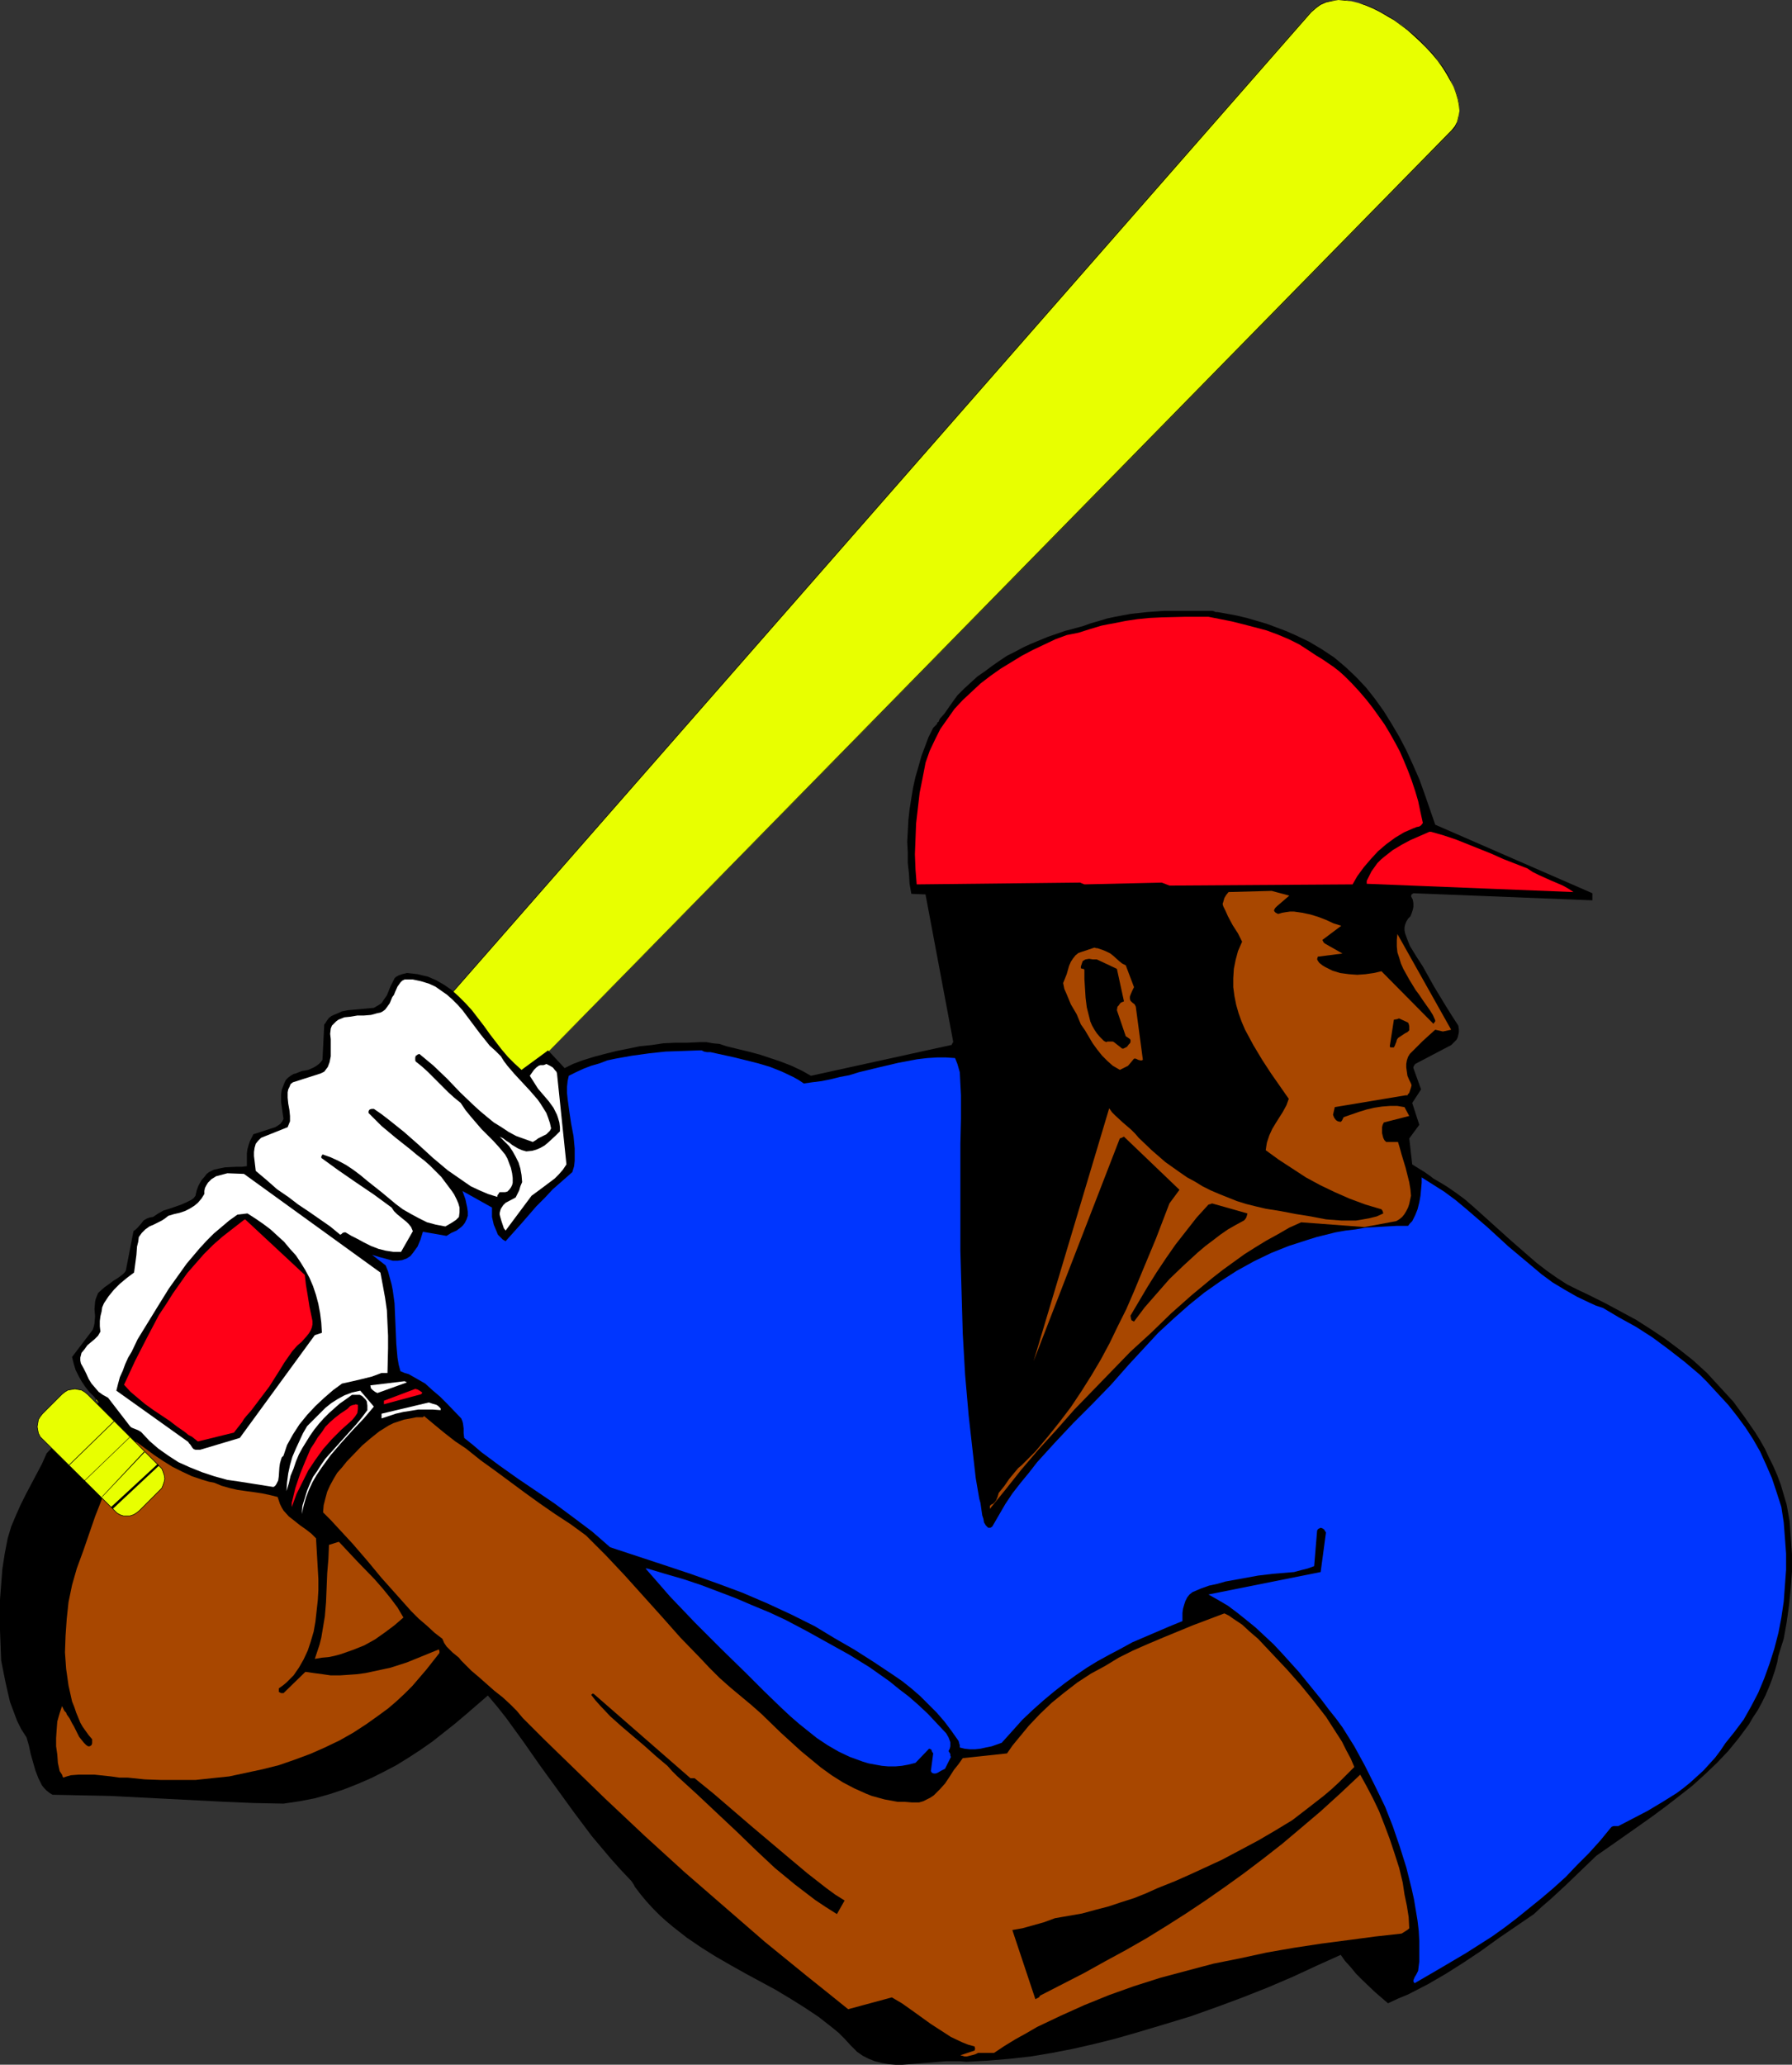
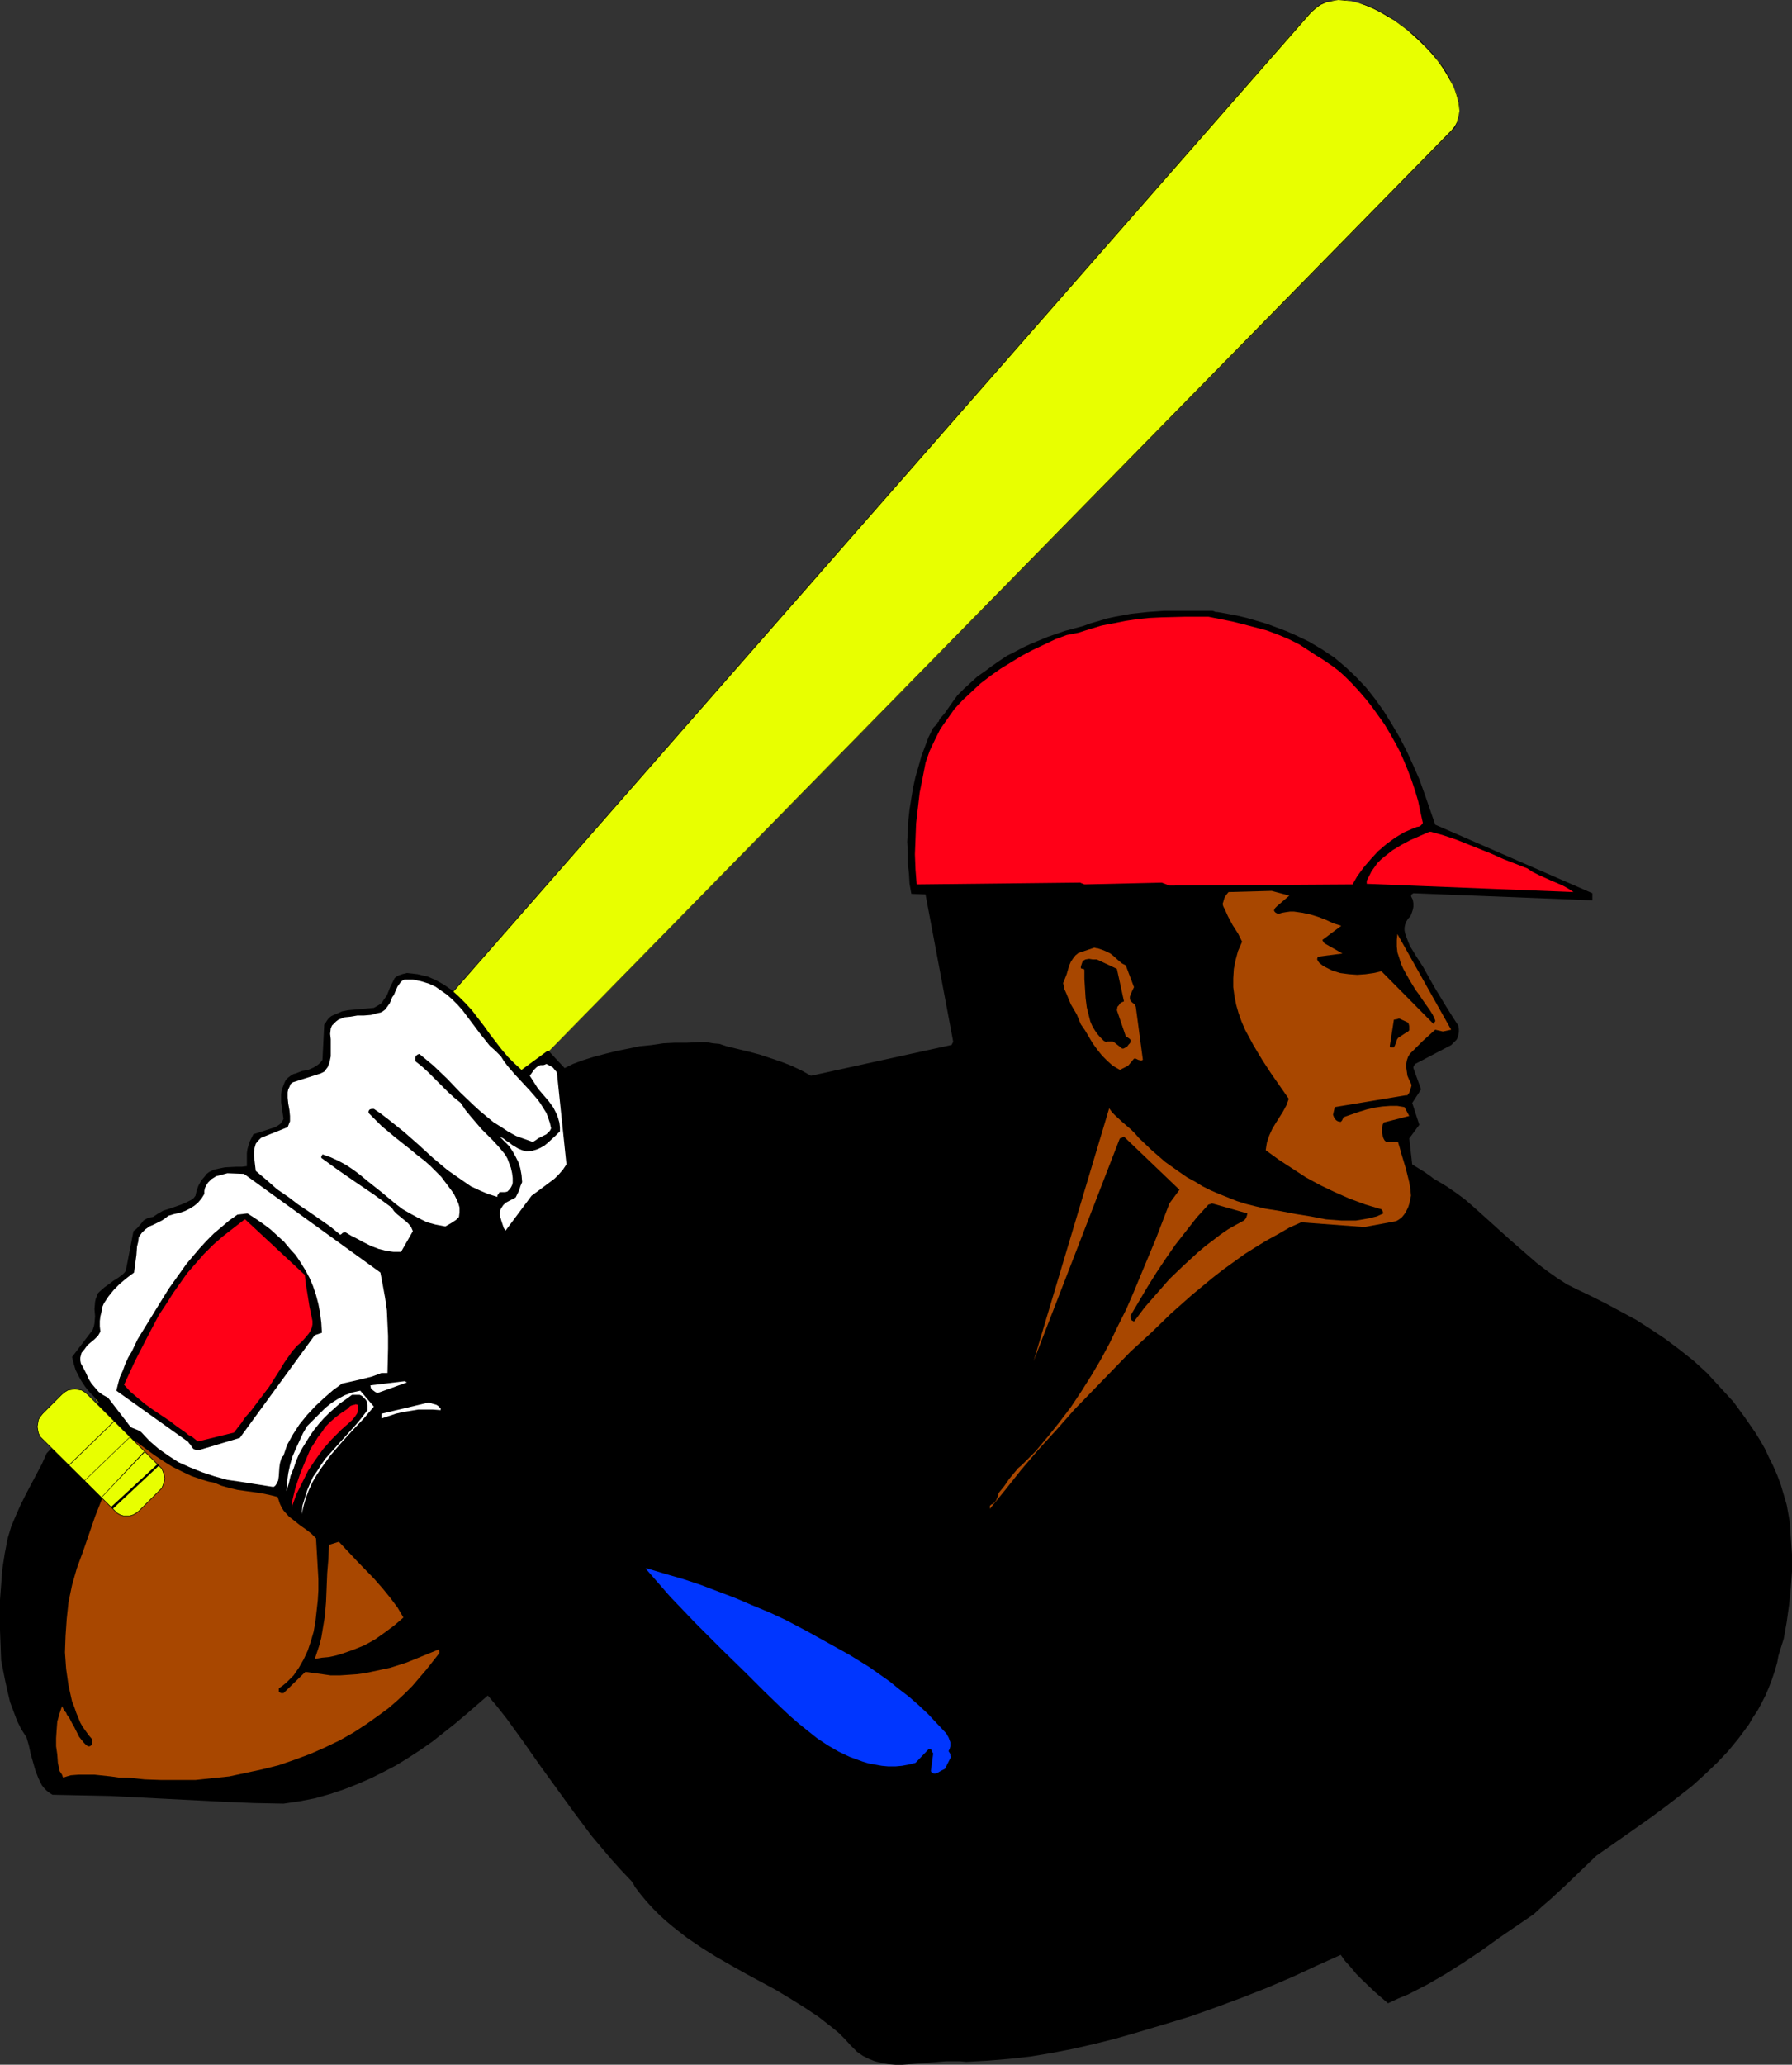
<svg xmlns="http://www.w3.org/2000/svg" xmlns:ns1="http://sodipodi.sourceforge.net/DTD/sodipodi-0.dtd" xmlns:ns2="http://www.inkscape.org/namespaces/inkscape" version="1.0" width="129.724mm" height="149.423mm" id="svg33" ns1:docname="Batter 15.wmf">
  <rect width="100%" height="100%" fill="#333333" stroke="none" />
  <ns1:namedview id="namedview33" pagecolor="#ffffff" bordercolor="#000000" borderopacity="0.25" ns2:showpageshadow="2" ns2:pageopacity="0.0" ns2:pagecheckerboard="0" ns2:deskcolor="#d1d1d1" ns2:document-units="mm" />
  <defs id="defs1">
    <pattern id="WMFhbasepattern" patternUnits="userSpaceOnUse" width="6" height="6" x="0" y="0" />
  </defs>
  <path style="fill:#e8ff00;fill-opacity:1;fill-rule:evenodd;stroke:none" d="M 26.179,382.963 358.59,3.232 l 1.293,-1.131 1.454,-0.808 1.454,-0.646 1.616,-0.485 L 366.185,0 h 1.778 l 1.778,0.323 1.939,0.485 1.939,0.646 1.939,0.808 1.939,0.97 1.939,1.131 1.939,1.131 1.939,1.293 1.778,1.454 1.939,1.616 1.616,1.616 1.616,1.616 1.616,1.616 1.454,1.777 1.293,1.777 1.131,1.939 1.131,1.777 0.808,1.777 0.808,1.777 0.485,1.616 0.323,1.616 v 1.616 l -0.162,1.616 -0.323,1.293 -0.808,1.293 -0.808,1.293 L 41.854,397.991 Z" id="path1" />
  <path style="fill:#000000;fill-opacity:1;fill-rule:evenodd;stroke:none" d="m 26.179,382.963 v 0 L 358.752,3.393 l 1.293,-1.131 1.293,-0.97 v 0 l 1.454,-0.646 1.616,-0.323 L 366.185,0 l 1.778,0.162 1.778,0.162 1.939,0.485 1.939,0.646 1.939,0.808 1.939,0.97 1.939,1.131 v 0 l 1.939,1.131 1.939,1.454 1.778,1.293 1.778,1.616 1.778,1.616 1.616,1.616 1.616,1.777 1.454,1.777 1.293,1.777 1.131,1.777 0.97,1.777 v 0 l 0.97,1.777 0.646,1.777 0.485,1.616 0.323,1.616 0.162,1.616 -0.323,1.616 -0.323,1.293 -0.646,1.293 v 0 L 397.051,35.711 41.854,397.991 h 0.162 L 26.179,382.963 h -0.162 l 15.837,15.028 355.358,-362.118 0.97,-1.131 v -0.162 l 0.646,-1.293 0.323,-1.293 0.162,-1.616 v -1.616 l -0.323,-1.616 -0.485,-1.616 -0.808,-1.777 -0.808,-1.777 v -0.162 l -0.97,-1.777 -1.131,-1.777 -1.454,-1.777 -1.293,-1.777 -1.616,-1.616 -1.616,-1.777 -1.778,-1.616 -1.778,-1.454 -1.939,-1.454 -1.778,-1.293 -1.939,-1.293 h -0.162 l -1.939,-1.131 -1.939,-0.97 -1.939,-0.808 -1.939,-0.485 -1.939,-0.485 L 367.963,0 h -1.778 l -1.778,0.162 -1.616,0.323 -1.454,0.646 -1.454,0.97 -1.293,1.131 L 26.018,382.963 Z" id="path2" />
  <path style="fill:#000000;fill-opacity:1;fill-rule:evenodd;stroke:none" d="m 331.764,167.082 h -8.888 -4.363 l -4.525,0.323 -4.525,0.485 -4.363,0.808 -2.262,0.485 -2.101,0.646 -2.262,0.646 -2.262,0.808 -4.848,1.293 -4.686,1.616 -4.686,1.939 -2.101,0.97 -2.101,1.131 -2.262,1.131 -1.939,1.293 -2.101,1.454 -1.939,1.454 -2.101,1.454 -1.778,1.616 -1.939,1.777 -1.778,1.777 -1.293,1.777 -1.131,1.616 -1.131,1.616 -1.293,1.454 -0.323,0.808 -0.323,0.162 v 0.162 l -0.162,0.323 -0.323,0.323 -0.323,0.323 -0.323,0.323 -1.293,2.585 -0.97,2.585 -0.97,2.585 -0.808,2.909 -0.808,2.747 -0.646,2.909 -0.485,2.909 -0.485,3.07 -0.323,2.909 -0.162,3.07 -0.162,2.909 0.162,2.909 v 2.909 l 0.323,2.909 0.162,2.747 0.485,2.747 3.878,0.162 7.595,40.397 -0.162,0.162 -0.162,0.323 -0.162,0.323 h -0.162 l -38.299,8.403 -2.586,-1.454 -2.747,-1.293 -2.909,-1.131 -5.818,-1.939 -3.07,-0.808 -5.979,-1.454 -1.939,-0.646 -1.778,-0.162 -1.778,-0.323 h -1.778 l -3.394,0.162 h -3.394 l -3.232,0.162 -3.232,0.485 -3.232,0.323 -3.07,0.646 -3.232,0.646 -3.232,0.808 -3.07,0.808 -3.07,0.97 -2.586,0.97 -2.262,1.131 -4.525,-4.848 -7.272,5.332 -1.939,-1.777 -1.778,-1.777 -1.778,-2.101 -1.616,-2.101 -1.616,-2.101 -1.616,-2.262 -3.232,-4.201 -1.778,-1.939 -1.778,-1.777 -1.939,-1.777 -2.101,-1.454 -2.262,-1.293 -1.131,-0.485 -1.131,-0.485 -1.454,-0.323 -1.293,-0.323 -1.454,-0.162 -1.454,-0.162 -1.293,0.323 -0.97,0.323 -0.808,0.485 -0.323,0.323 -0.162,0.323 -0.485,0.97 -0.485,0.97 -0.97,2.424 -0.808,1.131 -0.646,0.97 -0.97,0.646 -1.131,0.646 -3.555,0.323 -3.555,0.323 -1.616,0.323 -1.454,0.646 -0.808,0.323 -0.646,0.323 -0.646,0.485 -0.485,0.646 -0.323,0.485 -0.162,0.323 -0.162,0.162 -0.162,0.162 -0.485,9.695 -0.485,0.646 -0.485,0.485 -0.646,0.485 -0.808,0.485 -1.454,0.646 -0.808,0.162 -0.97,0.162 -1.616,0.646 -0.646,0.162 -0.808,0.485 -0.646,0.485 -0.646,0.646 -0.323,0.646 -0.323,0.808 -0.485,1.293 -0.162,1.131 v 1.293 0.97 l 0.646,4.524 -0.323,0.646 -0.485,0.646 -0.646,0.485 -0.808,0.485 -5.979,1.939 -0.485,0.97 -0.485,0.97 -0.323,0.97 -0.323,1.131 -0.162,1.131 v 1.131 2.424 l -1.293,0.162 h -1.454 l -3.232,0.162 -1.616,0.323 -1.454,0.323 -0.646,0.323 -0.646,0.323 -0.646,0.485 -0.485,0.646 -0.97,1.131 -0.808,1.454 -0.485,1.293 -0.323,1.454 -0.485,0.646 -0.646,0.485 -1.293,0.646 -1.454,0.646 -3.232,1.131 -1.616,0.485 -1.454,0.808 -1.454,0.97 -0.97,0.162 -0.808,0.323 -0.808,0.485 -0.485,0.646 -0.97,1.131 -0.646,0.646 -0.646,0.485 -2.101,10.826 -0.323,0.485 -0.485,0.485 -1.293,0.97 -1.293,0.808 -1.293,0.97 -1.131,0.808 -1.293,1.131 -0.485,0.485 -0.323,0.808 -0.323,0.808 -0.162,0.808 -0.162,1.939 0.162,1.939 -0.162,1.939 -0.162,0.808 -0.323,0.97 -5.656,7.433 0.485,1.939 0.485,1.616 0.808,1.616 0.808,1.454 0.97,1.454 1.131,1.454 1.293,1.293 1.293,1.616 -5.494,4.686 -8.726,9.211 -1.293,2.909 -1.454,2.747 -2.909,5.494 -1.454,2.909 -1.293,2.909 -1.293,3.07 -0.97,3.232 -0.808,4.201 -0.646,4.201 -0.323,4.201 L 0,437.58 v 4.201 4.04 l 0.323,8.403 1.131,5.656 0.646,2.909 0.646,2.747 0.97,2.585 0.97,2.585 1.131,2.262 1.454,2.262 0.646,2.262 0.485,2.262 0.646,2.262 0.646,2.262 0.808,2.101 0.485,0.97 0.485,0.97 0.646,0.808 0.646,0.646 0.808,0.646 0.808,0.485 7.918,0.162 7.918,0.162 31.512,1.616 7.757,0.323 8.08,0.162 4.363,-0.646 4.202,-0.808 4.04,-1.131 3.878,-1.293 3.717,-1.454 3.717,-1.616 3.555,-1.777 3.394,-1.777 3.394,-2.101 3.232,-2.101 3.232,-2.262 3.07,-2.424 3.07,-2.424 3.07,-2.585 5.979,-5.171 2.586,3.07 2.424,3.07 4.686,6.464 4.525,6.464 4.686,6.464 4.686,6.464 4.848,6.464 2.586,3.07 2.586,3.07 2.747,3.07 2.909,3.07 0.323,0.485 0.323,0.485 0.323,0.646 1.616,2.101 1.616,1.939 1.778,1.939 1.778,1.777 1.778,1.616 1.939,1.616 3.717,2.909 4.04,2.747 3.878,2.424 4.202,2.424 4.04,2.262 8.08,4.363 4.04,2.424 3.878,2.424 3.878,2.585 3.717,2.909 1.778,1.454 1.616,1.616 1.616,1.777 1.778,1.777 1.616,1.131 1.616,0.808 1.616,0.646 1.939,0.485 1.778,0.323 1.939,0.162 h 1.939 l 2.101,-0.162 7.918,-0.646 1.939,-0.162 h 1.939 1.778 l 1.778,0.162 5.979,-0.323 5.818,-0.485 5.818,-0.646 5.818,-0.97 5.818,-1.131 5.656,-1.293 5.818,-1.454 5.656,-1.616 7.595,-2.262 7.434,-2.262 7.272,-2.585 6.949,-2.585 6.949,-2.747 6.787,-2.909 6.626,-3.07 6.464,-2.909 1.131,1.616 1.616,1.777 1.454,1.777 1.778,1.777 3.394,3.232 3.555,3.07 2.747,-1.293 2.747,-1.131 5.333,-2.747 5.01,-2.909 4.848,-3.07 4.848,-3.232 4.686,-3.393 9.696,-6.625 2.262,-2.101 2.262,-1.939 4.202,-3.878 4.202,-4.04 4.202,-4.04 3.717,-2.585 7.595,-5.332 3.878,-2.747 3.717,-2.747 3.555,-2.747 3.717,-2.909 3.394,-3.07 3.394,-3.232 3.07,-3.232 2.909,-3.555 2.747,-3.717 1.131,-1.939 1.293,-1.939 1.131,-2.101 0.97,-1.939 0.97,-2.262 0.808,-2.101 0.808,-2.424 0.646,-2.262 0.323,-1.777 0.485,-1.616 0.97,-3.07 0.808,-4.524 0.646,-4.686 0.485,-4.686 0.323,-4.524 v -4.686 l -0.323,-4.524 -0.323,-4.524 -0.808,-4.524 -0.808,-2.747 -0.808,-2.747 -0.97,-2.585 -1.131,-2.585 -1.131,-2.262 -1.131,-2.424 -1.293,-2.262 -1.293,-2.101 -1.454,-2.101 -1.454,-2.101 -3.07,-4.201 -3.555,-3.878 -3.717,-4.04 -3.717,-3.393 -3.878,-3.07 -3.878,-2.909 -3.878,-2.585 -4.04,-2.585 -4.202,-2.262 -4.202,-2.262 -4.525,-2.262 -3.07,-1.454 -2.909,-1.454 -2.747,-1.777 -2.747,-1.939 -2.747,-2.101 -2.424,-2.101 -5.01,-4.363 -5.01,-4.524 -4.848,-4.363 -2.424,-2.101 -2.424,-1.777 -2.586,-1.777 -2.424,-1.454 -1.131,-0.646 -0.808,-0.646 -1.616,-1.131 -3.394,-2.101 -0.808,-7.11 2.747,-3.717 -1.939,-5.979 2.424,-3.717 -2.101,-5.817 v -0.323 l 0.162,-0.323 0.323,-0.485 9.858,-5.171 0.97,-0.97 0.485,-0.485 0.323,-0.646 0.162,-0.646 0.162,-0.808 v -0.808 l -0.162,-0.97 -1.778,-2.747 -1.616,-2.585 -3.232,-5.332 -3.07,-5.494 -1.778,-2.747 -1.778,-2.909 -0.646,-1.616 -0.646,-1.777 -0.162,-0.808 v -0.808 l 0.162,-0.808 0.323,-0.808 0.485,-0.808 0.646,-0.646 0.323,-0.808 0.323,-0.97 0.162,-0.808 v -0.97 l -0.162,-0.97 -0.485,-0.97 0.162,-0.485 0.485,-0.323 48.965,1.939 v -1.939 l -42.986,-18.744 -1.454,-4.201 -1.454,-4.201 -1.454,-4.04 -1.778,-4.04 -1.778,-3.878 -1.939,-3.717 -2.101,-3.555 -2.101,-3.393 -2.424,-3.393 -2.424,-3.07 -2.747,-2.909 -2.909,-2.747 -3.07,-2.585 -3.394,-2.262 -3.555,-2.101 -3.717,-1.777 -2.586,-1.131 -2.586,-0.97 -2.586,-0.97 -2.747,-0.808 -2.747,-0.808 -2.747,-0.646 -2.586,-0.485 -2.747,-0.485 h -0.485 l -0.323,-0.162 z" id="path3" />
  <path style="fill:#ff0017;fill-opacity:1;fill-rule:evenodd;stroke:none" d="m 330.633,168.698 h -6.302 l -6.464,0.162 -3.394,0.162 -3.232,0.323 -3.232,0.485 -3.232,0.646 -1.778,0.323 -1.616,0.323 -3.232,0.97 -3.07,0.97 -1.616,0.323 -1.616,0.323 -3.07,1.131 -3.07,1.454 -3.07,1.454 -3.07,1.616 -2.909,1.777 -2.909,1.777 -2.747,1.939 -2.747,2.101 -2.424,2.262 -2.424,2.262 -2.262,2.424 -1.939,2.747 -1.939,2.747 -1.454,2.909 -1.454,3.07 -1.131,3.232 -0.808,4.201 -0.808,4.04 -0.485,4.201 -0.485,4.201 -0.162,4.201 -0.162,4.201 0.162,4.201 0.323,4.04 44.278,-0.485 h 0.485 l 0.323,0.162 0.808,0.323 21.17,-0.485 2.101,0.808 50.096,-0.323 1.293,-2.262 1.778,-2.424 1.939,-2.262 1.939,-2.101 2.262,-1.939 2.424,-1.777 2.424,-1.454 2.586,-1.131 0.485,-0.162 0.323,-0.162 0.808,-0.162 0.485,-0.323 0.485,-0.646 -0.646,-2.909 -0.646,-3.07 -0.808,-2.747 -0.97,-2.909 -0.97,-2.585 -1.131,-2.747 -1.131,-2.585 -1.293,-2.424 -1.454,-2.585 -1.454,-2.424 -1.616,-2.262 -1.616,-2.262 -1.778,-2.262 -1.939,-2.262 -1.939,-2.101 -2.101,-2.101 -1.454,-1.293 -1.454,-1.131 -3.07,-2.101 -1.616,-0.97 -1.454,-0.97 -3.232,-2.101 -2.909,-1.454 -3.07,-1.293 -3.07,-1.131 -3.07,-0.808 -3.07,-0.808 -3.232,-0.808 z" id="path4" />
  <path style="fill:#ff0017;fill-opacity:1;fill-rule:evenodd;stroke:none" d="m 391.072,227.516 -2.586,1.131 -2.586,1.131 -2.424,1.293 -2.424,1.454 -2.262,1.777 -0.97,0.808 -0.97,0.97 -0.808,1.131 -0.808,1.131 -0.646,1.293 -0.646,1.293 v 0.808 l 56.56,2.262 -1.454,-0.97 -1.454,-0.808 -3.394,-1.454 -3.232,-1.454 -1.616,-0.808 -1.454,-0.97 -6.626,-2.585 -3.232,-1.454 -3.232,-1.293 -6.464,-2.585 -3.394,-1.131 -3.394,-0.97 z" id="path5" />
  <path style="fill:#a84700;fill-opacity:1;fill-rule:evenodd;stroke:none" d="m 347.924,243.674 -11.797,0.323 -0.646,0.808 -0.485,0.808 -0.323,1.131 -0.162,0.485 0.162,0.646 0.646,1.293 0.646,1.454 1.293,2.424 1.454,2.262 1.131,2.262 -1.131,2.585 -0.646,2.424 -0.485,2.424 -0.162,2.585 v 2.424 l 0.323,2.424 0.485,2.424 0.646,2.262 0.808,2.262 0.97,2.262 1.131,2.101 1.131,2.101 2.424,4.04 2.424,3.717 4.848,6.948 -0.646,1.777 -0.97,1.777 -1.939,3.07 -0.97,1.616 -0.808,1.777 -0.646,1.939 -0.162,0.97 -0.162,1.131 3.555,2.585 3.717,2.424 3.717,2.424 3.878,2.101 4.04,1.939 4.04,1.777 4.363,1.616 4.363,1.293 0.323,0.485 0.162,0.646 -1.778,0.808 -1.939,0.485 -1.778,0.323 -1.939,0.323 h -2.101 -1.939 l -2.101,-0.162 -2.101,-0.162 -4.202,-0.808 -4.04,-0.646 -4.202,-0.808 -4.04,-0.646 -2.747,-0.646 -2.586,-0.646 -2.586,-0.808 -2.424,-0.97 -2.424,-0.97 -2.262,-0.97 -2.262,-1.131 -2.101,-1.293 -2.101,-1.131 -2.101,-1.454 -3.878,-2.747 -3.717,-3.232 -3.555,-3.393 -0.97,-1.131 -1.131,-1.131 -2.262,-1.939 -2.101,-1.939 -0.808,-0.808 -0.808,-1.131 -20.685,69.16 23.594,-60.919 0.485,-0.162 0.646,-0.323 15.19,14.543 -2.747,3.717 -3.717,9.695 -4.04,9.695 -1.939,4.686 -2.101,4.848 -2.262,4.524 -2.262,4.686 -2.424,4.524 -2.586,4.363 -2.747,4.363 -2.909,4.363 -3.07,4.04 -3.232,4.04 -3.394,4.04 -3.717,3.717 -0.97,0.808 -0.808,0.97 -1.616,1.939 -1.454,2.101 -1.454,1.777 -0.323,1.131 -0.162,0.323 -0.162,0.485 -0.485,0.646 -0.323,0.323 -0.323,0.162 -0.323,0.162 -0.323,0.323 v 0.485 0.323 l 2.101,-2.585 2.101,-2.585 4.363,-5.494 4.686,-5.494 5.01,-5.494 4.848,-5.494 5.171,-5.332 5.171,-5.332 5.01,-5.171 5.656,-5.171 5.494,-5.332 5.656,-5.009 5.656,-4.686 2.909,-2.262 2.909,-2.101 2.909,-2.101 3.07,-1.939 2.909,-1.777 3.232,-1.777 3.07,-1.777 3.232,-1.454 17.291,1.293 8.726,-1.616 0.808,-0.485 0.808,-0.646 0.646,-0.808 0.485,-0.808 0.485,-0.97 0.323,-0.97 0.485,-2.262 -0.162,-1.777 -0.323,-1.939 -0.97,-3.878 -1.131,-3.717 -0.485,-1.777 -0.485,-1.616 h -3.232 l -0.485,-0.485 -0.323,-0.646 -0.162,-0.646 -0.162,-0.646 v -0.808 -0.808 l 0.162,-0.646 0.323,-0.646 6.949,-1.777 -1.293,-2.424 -1.939,-0.323 h -2.101 l -2.101,0.162 -2.101,0.323 -2.101,0.485 -2.101,0.646 -4.202,1.454 -0.162,0.323 -0.162,0.323 -0.162,0.323 -0.323,0.323 -0.808,-0.162 -0.485,-0.323 -0.485,-0.646 -0.323,-0.808 0.485,-2.101 19.392,-3.232 v 0 h 0.485 l 0.162,-0.323 0.323,-0.323 0.162,-0.485 0.323,-0.97 0.162,-0.646 -0.162,-0.485 -0.485,-0.97 -0.485,-1.131 -0.162,-1.131 -0.162,-1.131 v -0.97 l 0.162,-0.97 0.323,-0.97 0.485,-0.808 1.778,-1.777 1.778,-1.777 1.778,-1.616 1.616,-1.454 2.101,0.485 2.262,-0.485 -14.706,-26.177 -0.162,1.616 v 1.777 l 0.162,1.616 0.485,1.454 0.485,1.616 0.646,1.454 0.808,1.454 0.808,1.454 1.778,2.909 0.97,1.293 0.97,1.454 1.939,2.747 0.808,1.293 0.646,1.454 v 0.323 l -0.162,0.162 -0.323,0.485 -14.221,-14.381 -2.101,0.485 -2.262,0.323 -2.262,0.162 -2.262,-0.162 -2.424,-0.323 -2.101,-0.646 -0.97,-0.485 -0.97,-0.485 -0.808,-0.485 -0.808,-0.646 -0.485,-0.646 v -0.162 l -0.162,-0.162 0.162,-0.646 0.162,-0.162 h 0.323 l 6.302,-0.808 -4.848,-2.747 -0.162,-0.162 -0.162,-0.162 -0.323,-0.646 5.171,-3.878 -2.101,-0.646 -2.101,-0.97 -2.101,-0.808 -2.101,-0.646 -2.262,-0.485 -2.262,-0.323 h -1.131 l -1.131,0.162 -0.97,0.162 -1.131,0.323 -0.646,-0.323 -0.323,-0.323 -0.162,-0.323 0.323,-0.646 0.485,-0.485 1.131,-0.97 1.131,-0.97 1.131,-0.97 z" id="path6" />
  <path style="fill:#000000;fill-opacity:1;fill-rule:evenodd;stroke:none" d="m 313.988,243.998 -57.691,0.646 -0.162,1.777 v 1.777 l 0.162,3.717 0.323,3.878 0.646,3.717 1.293,7.595 0.646,3.878 0.646,3.555 1.454,5.171 1.293,5.171 0.646,2.424 0.808,2.262 0.808,2.262 1.131,2.101 19.877,1.293 0.646,-0.646 0.485,-0.646 0.97,-1.616 0.808,-1.777 0.646,-1.777 0.485,-1.939 0.646,-1.777 0.808,-1.777 0.97,-1.454 -1.131,-2.262 -0.646,-2.262 -0.808,-2.262 -0.323,-2.262 -0.323,-2.424 0.162,-2.424 0.323,-2.424 0.323,-1.293 0.323,-1.293 1.293,-1.939 0.808,-0.97 0.97,-0.97 0.808,-0.646 1.131,-0.646 1.293,-0.485 1.293,-0.162 h 2.424 l 2.101,0.323 2.101,0.646 1.939,0.808 6.464,10.342 4.363,-0.485 -0.485,-24.077 -0.485,-0.323 -0.808,-0.323 -0.646,-0.162 z" id="path7" />
  <path style="fill:#000000;fill-opacity:1;fill-rule:evenodd;stroke:none" d="m 374.912,243.998 h -8.888 l 16.483,7.433 0.485,-0.162 0.323,-0.485 0.485,-0.646 0.323,-0.808 0.646,-0.97 -0.485,-3.232 z" id="path8" />
  <path style="fill:#a84700;fill-opacity:1;fill-rule:evenodd;stroke:none" d="m 299.444,259.187 -4.363,1.454 -0.808,0.646 -0.646,0.808 -0.646,0.97 -0.485,1.131 -0.646,2.262 -0.97,2.424 0.323,1.616 0.646,1.454 1.131,2.747 1.616,2.747 1.131,2.747 1.131,1.616 2.101,3.555 1.293,1.777 1.293,1.616 1.454,1.454 1.454,1.293 1.939,1.131 2.262,-1.131 1.616,-1.939 h 0.323 0.162 l 0.646,0.323 0.646,0.162 h 0.323 l 0.323,-0.162 -1.939,-14.543 -0.162,-0.323 -0.162,-0.323 -0.646,-0.485 -0.485,-0.485 -0.162,-0.485 v -0.646 l 0.162,-0.485 0.485,-1.131 0.485,-0.97 -2.262,-5.979 -0.97,-0.485 -0.808,-0.646 -1.616,-1.454 -0.808,-0.646 -0.97,-0.485 -1.131,-0.485 -0.97,-0.323 -0.485,-0.162 h -0.323 z" id="path9" />
  <path style="fill:#000000;fill-opacity:1;fill-rule:evenodd;stroke:none" d="m 300.091,262.419 h -1.131 l -0.97,-0.162 -0.97,0.162 -0.323,0.162 -0.485,0.323 -0.162,0.485 -0.162,0.485 -0.162,0.485 v 0.485 l 0.485,0.162 h 0.323 l 0.162,0.323 v 2.424 l 0.162,2.585 0.162,2.585 0.323,2.585 0.646,2.585 0.323,1.293 0.485,1.131 0.646,1.131 0.646,0.97 0.808,0.97 0.808,0.808 0.323,0.323 0.323,0.162 0.323,0.162 0.323,-0.162 h 0.97 0.485 l 0.323,0.162 2.262,1.777 h 0.323 l 0.323,-0.162 0.646,-0.323 0.485,-0.646 0.323,-0.323 0.162,-0.323 v -0.323 -0.323 l -0.323,-0.323 -0.485,-0.323 -0.485,-0.323 -2.424,-7.11 0.162,-0.97 0.323,-0.323 0.323,-0.485 0.323,-0.323 0.808,-0.323 -1.939,-8.887 z" id="path10" />
  <path style="fill:#ffffff;fill-opacity:1;fill-rule:evenodd;stroke:none" d="m 112.958,267.913 h -2.262 l -0.646,0.323 -0.485,0.485 -0.808,1.131 -0.646,1.454 -0.323,0.808 -0.485,0.646 -0.646,1.616 -0.808,1.131 -0.485,0.646 -0.646,0.485 -0.646,0.323 -0.808,0.162 -1.778,0.485 -1.939,0.162 H 97.768 l -1.939,0.323 -1.616,0.162 -0.808,0.323 -0.808,0.323 -0.646,0.485 -0.485,0.485 -0.646,0.646 -0.323,0.808 -0.162,1.454 0.162,1.454 v 3.232 1.454 l -0.323,1.616 -0.485,1.293 -0.485,0.646 -0.485,0.646 -0.646,0.323 -0.323,0.162 v 0 l -7.595,2.424 -0.646,0.485 -0.323,0.808 -0.323,0.646 -0.162,0.808 v 1.454 l 0.162,1.616 0.323,1.777 0.162,1.616 v 0.808 0.646 l -0.323,0.808 -0.323,0.808 -7.272,2.909 -0.808,0.808 -0.646,0.808 -0.323,1.131 -0.162,1.131 v 1.131 l 0.162,1.293 0.323,2.747 3.07,2.585 2.747,2.424 3.07,2.101 2.747,2.101 2.909,1.939 5.818,4.04 2.747,2.262 0.323,-0.162 0.323,-0.323 0.485,-0.162 h 0.323 l 1.616,0.97 1.616,0.808 1.778,0.97 1.939,0.97 2.101,0.808 1.939,0.485 2.101,0.323 h 1.131 0.97 l 3.232,-5.656 -0.485,-1.131 -0.646,-0.808 -0.646,-0.646 -0.808,-0.646 -1.778,-1.454 -0.808,-0.808 -0.646,-0.97 -4.848,-3.555 -5.01,-3.393 -4.686,-3.232 -4.686,-3.393 v -0.485 l 0.162,-0.162 0.162,-0.323 2.262,0.808 2.101,0.97 2.101,1.131 1.939,1.293 1.939,1.454 1.939,1.616 3.878,3.07 3.878,3.232 1.939,1.454 2.262,1.293 2.101,1.131 2.262,1.131 2.424,0.646 2.586,0.485 1.131,-0.646 0.808,-0.485 0.97,-0.646 0.808,-0.808 0.162,-1.293 v -1.293 l -0.323,-1.131 -0.485,-1.131 -0.646,-1.293 -0.646,-0.97 -1.454,-1.939 -1.454,-1.939 -1.616,-1.616 -1.454,-1.454 -1.454,-1.293 -2.101,-1.616 -1.939,-1.616 -3.878,-3.07 -3.878,-3.232 -1.778,-1.777 -1.778,-1.777 v -0.485 l 0.162,-0.323 0.162,-0.162 0.485,-0.162 h 0.646 l 2.101,1.454 2.101,1.616 4.04,3.232 4.04,3.555 3.878,3.555 4.04,3.393 2.101,1.454 2.101,1.454 2.101,1.454 2.424,1.131 2.262,0.97 2.586,0.808 v -0.162 -0.162 l 0.162,-0.323 0.162,-0.162 0.162,-0.323 0.162,-0.162 h 0.808 0.646 l 0.646,-0.162 0.485,-0.485 0.485,-0.646 0.323,-0.646 0.162,-0.646 v -1.293 l -0.162,-1.293 -0.323,-1.454 -0.485,-1.293 -0.485,-1.293 -0.646,-1.131 -1.616,-1.939 -1.616,-1.777 -3.232,-3.232 -2.909,-3.393 -1.454,-1.777 -1.293,-1.939 -1.778,-1.454 -1.616,-1.454 -2.909,-2.909 -2.747,-2.747 -1.616,-1.454 -1.616,-1.293 -0.162,-0.323 v -0.323 -0.485 l 0.162,-0.485 0.323,-0.162 0.162,-0.162 0.485,-0.162 1.939,1.616 1.939,1.616 3.717,3.555 3.555,3.717 3.717,3.555 1.778,1.616 1.939,1.616 1.778,1.454 2.101,1.293 1.939,1.293 2.101,1.131 2.262,0.808 2.262,0.808 0.808,-0.485 0.646,-0.485 1.616,-0.808 0.646,-0.323 0.485,-0.485 0.485,-0.485 0.323,-0.646 -0.323,-1.454 -0.485,-1.454 -0.485,-1.293 -0.808,-1.293 -0.808,-1.293 -0.808,-1.131 -2.101,-2.424 -2.101,-2.262 -2.101,-2.262 -1.939,-2.262 -0.97,-1.293 -0.808,-1.293 -1.454,-1.454 -1.616,-1.454 -2.586,-3.232 -2.424,-3.232 -2.424,-3.232 -1.293,-1.454 -1.454,-1.454 -1.454,-1.293 -1.616,-1.131 -1.616,-1.131 -1.778,-0.808 -2.101,-0.646 z" id="path11" />
  <path style="fill:#000000;fill-opacity:1;fill-rule:evenodd;stroke:none" d="m 382.83,278.577 h -0.162 l -0.323,0.162 -0.97,0.162 -1.131,7.271 0.162,0.323 h 0.323 0.323 0.323 l 0.162,-0.323 0.162,-0.323 0.162,-0.485 0.162,-0.323 0.162,-0.646 0.323,-0.485 0.97,-0.646 0.97,-0.646 0.646,-0.323 0.485,-0.485 v -0.485 -0.646 l -0.162,-0.646 -0.162,-0.323 z" id="path12" />
-   <path style="fill:#0036ff;fill-opacity:1;fill-rule:evenodd;stroke:none" d="m 191.173,287.303 -4.363,0.162 -4.686,0.162 -4.525,0.485 -4.686,0.646 -4.525,0.808 -2.262,0.485 -2.101,0.808 -2.262,0.646 -2.101,0.808 -2.101,0.97 -1.939,0.97 -0.323,1.454 -0.162,1.616 v 1.616 l 0.162,1.616 0.485,3.555 0.485,3.232 0.646,3.393 0.323,3.393 v 1.616 1.777 l -0.162,1.454 -0.485,1.616 -2.747,2.424 -2.586,2.262 -2.262,2.424 -2.262,2.262 -4.202,4.848 -4.202,4.686 -0.808,-0.485 -0.646,-0.646 -0.646,-0.646 -0.323,-0.808 -0.808,-1.939 -0.485,-2.101 v -2.585 l -8.08,-4.524 0.808,2.262 0.485,2.262 0.162,1.131 v 1.131 l -0.323,0.97 -0.485,0.97 -0.485,0.646 -0.485,0.485 -1.293,0.97 -1.454,0.646 -1.293,0.808 -6.464,-1.131 -0.646,2.101 -0.808,1.939 -1.293,1.777 -0.646,0.808 -0.97,0.646 -1.293,0.485 -1.293,0.162 h -1.293 l -1.131,-0.323 -2.424,-0.646 -2.101,-0.646 3.717,2.909 0.646,1.616 0.485,1.777 0.485,1.777 0.323,1.616 0.485,3.555 0.162,3.717 0.162,3.717 0.162,3.717 0.323,3.717 0.323,1.939 0.485,1.777 1.131,0.485 1.131,0.323 2.262,1.293 2.262,1.293 1.939,1.777 2.101,1.777 1.939,1.939 3.878,4.04 0.323,0.808 0.162,0.646 0.162,1.293 v 1.293 l 0.162,1.293 2.424,1.939 2.262,1.939 5.01,3.717 5.01,3.555 5.01,3.393 5.01,3.393 5.01,3.717 5.171,3.878 2.424,2.101 2.586,2.262 14.706,4.848 7.272,2.424 7.272,2.585 6.949,2.585 6.787,2.909 6.626,3.07 6.464,3.232 5.333,3.232 5.333,3.07 5.333,3.393 5.333,3.555 2.586,1.777 2.424,1.939 2.424,2.101 2.262,2.262 2.262,2.262 2.101,2.424 1.939,2.585 1.939,2.747 0.162,0.646 0.162,0.485 v 0.646 l 1.293,0.323 1.454,0.162 h 1.454 l 1.454,-0.162 1.454,-0.323 1.616,-0.323 2.747,-0.97 2.909,-3.232 2.747,-3.07 2.909,-2.747 2.909,-2.585 2.909,-2.424 2.909,-2.262 2.909,-2.101 3.07,-2.101 2.909,-1.777 3.232,-1.777 3.07,-1.616 3.232,-1.777 3.394,-1.454 3.394,-1.454 3.394,-1.454 3.555,-1.454 v -2.262 l 0.162,-1.131 0.323,-1.131 0.323,-0.97 0.485,-0.97 0.646,-0.808 0.808,-0.646 2.262,-0.97 2.262,-0.808 2.262,-0.485 2.262,-0.646 8.888,-1.616 4.04,-0.485 3.878,-0.323 1.939,-0.162 1.778,-0.485 1.939,-0.485 1.778,-0.646 0.808,-9.695 0.162,-0.323 0.162,-0.162 0.646,-0.323 0.485,0.162 0.485,0.323 0.162,0.323 0.323,0.485 -1.454,10.826 -30.704,6.14 2.586,1.454 2.747,1.616 2.586,1.939 2.424,1.939 2.586,2.101 2.424,2.262 2.424,2.262 2.424,2.585 4.525,5.009 4.202,5.171 2.101,2.585 1.939,2.585 1.939,2.424 1.778,2.424 3.232,5.171 2.909,5.332 2.747,5.494 2.747,5.656 2.101,5.332 1.939,5.656 1.778,5.656 1.454,5.817 0.646,2.909 0.485,2.909 0.485,2.909 0.323,2.747 0.162,2.909 v 2.747 2.747 l -0.323,2.585 -0.485,0.97 -0.485,0.808 -0.323,0.808 v 0.323 l 0.323,0.485 6.949,-4.04 7.11,-4.201 3.555,-2.262 3.555,-2.262 3.394,-2.424 3.394,-2.585 3.394,-2.747 3.394,-2.747 3.232,-2.747 3.394,-3.07 3.07,-3.232 3.232,-3.232 3.07,-3.393 2.909,-3.555 0.323,-0.323 0.485,-0.162 h 1.293 l 4.04,-2.101 4.04,-2.101 4.04,-2.424 3.878,-2.424 1.939,-1.454 1.778,-1.454 1.778,-1.616 1.778,-1.616 1.616,-1.777 1.616,-1.777 1.454,-1.939 1.293,-1.939 2.586,-3.232 2.424,-3.232 2.101,-3.717 1.939,-3.717 1.616,-3.878 1.454,-4.04 1.293,-4.04 1.131,-4.363 0.808,-4.201 0.646,-4.363 0.323,-4.363 0.323,-4.363 v -4.363 l -0.323,-4.363 -0.323,-4.201 -0.646,-4.201 -1.293,-4.04 -1.293,-3.878 -1.616,-3.717 -1.616,-3.555 -1.939,-3.393 -2.101,-3.232 -2.262,-3.07 -2.424,-3.07 -1.939,-2.101 -1.939,-2.101 -1.939,-2.101 -1.939,-1.939 -2.101,-1.777 -2.101,-1.777 -4.363,-3.393 -4.363,-3.232 -4.525,-2.909 -4.686,-2.585 -4.363,-2.585 -1.939,-0.646 -1.778,-0.808 -3.394,-1.616 -3.394,-1.939 -3.232,-1.939 -3.07,-2.262 -3.07,-2.585 -5.979,-5.009 -5.818,-5.332 -5.818,-5.009 -2.909,-2.424 -3.07,-2.262 -3.07,-1.939 -3.07,-1.939 v 1.454 l -0.162,1.777 -0.162,1.777 -0.323,1.777 -0.485,1.939 -0.646,1.616 -0.808,1.616 -0.646,0.646 -0.485,0.646 h -3.07 l -2.909,0.162 -2.747,0.162 -2.909,0.162 -2.747,0.485 -2.747,0.323 -2.747,0.485 -2.586,0.646 -2.586,0.646 -2.586,0.808 -5.01,1.616 -4.848,1.939 -4.686,2.262 -4.686,2.585 -4.525,2.909 -4.363,3.07 -4.202,3.393 -4.202,3.717 -4.202,3.878 -4.04,4.363 -4.04,4.363 -4.848,5.494 -5.171,5.332 -5.171,5.171 -5.01,5.332 -4.848,5.332 -2.262,2.909 -2.262,2.747 -2.262,2.909 -1.939,2.909 -1.778,3.07 -1.778,3.07 -0.485,0.323 h -0.646 l -0.646,-0.646 -0.485,-0.808 -0.162,-0.97 -0.323,-0.97 -0.162,-1.131 -0.162,-1.131 -0.162,-1.131 -0.323,-1.131 -0.97,-5.656 -0.646,-5.656 -1.293,-11.473 -0.97,-11.15 -0.646,-11.311 -0.323,-11.311 -0.323,-11.311 v -11.311 -11.311 -6.625 l 0.162,-6.787 v -6.464 l -0.162,-3.07 -0.162,-3.232 -0.323,-1.131 -0.323,-1.131 -0.323,-0.808 -0.323,-0.808 -2.424,-0.162 h -2.586 l -2.586,0.162 -2.747,0.323 -2.586,0.485 -2.586,0.485 -5.494,1.293 -5.333,1.293 -2.586,0.808 -2.586,0.485 -2.586,0.646 -2.424,0.485 -2.586,0.323 -2.262,0.323 -1.454,-0.97 -1.454,-0.808 -3.07,-1.454 -3.232,-1.293 -3.232,-0.97 -3.232,-0.808 -3.232,-0.808 -6.626,-1.454 h -0.485 -0.485 l -0.808,-0.162 -0.646,-0.323 h -0.485 z" id="path13" />
  <path style="fill:#ffffff;fill-opacity:1;fill-rule:evenodd;stroke:none" d="m 149.157,291.181 -0.485,0.162 h -0.323 -0.485 l -0.485,0.162 -0.646,0.485 -0.646,0.646 -1.131,1.616 1.131,1.777 1.131,1.777 2.909,3.393 1.293,1.777 0.485,0.97 0.485,0.97 0.323,0.97 0.323,1.131 0.162,1.293 v 1.131 l -1.131,1.131 -2.101,1.939 -0.97,0.808 -1.131,0.646 -1.131,0.485 -1.131,0.323 -1.616,0.162 -1.131,-0.323 -1.131,-0.485 -0.808,-0.485 -0.808,-0.485 -0.808,-0.646 -0.808,-0.485 -0.808,-0.646 -0.97,-0.485 1.293,1.293 1.293,1.293 0.97,1.454 0.808,1.454 0.808,1.616 0.485,1.616 0.323,1.777 0.162,1.939 -0.485,1.131 -0.323,1.131 -0.485,0.97 -0.485,0.97 -2.747,1.454 -0.323,0.323 -0.323,0.323 -0.646,0.97 -0.162,0.485 -0.162,0.646 v 0.485 l 0.162,0.646 0.323,1.131 0.162,0.485 0.162,0.485 0.323,0.97 0.485,0.646 7.11,-9.534 2.424,-1.777 2.586,-1.939 1.293,-0.97 1.131,-1.131 1.131,-1.293 0.97,-1.454 -2.586,-24.885 -0.162,-0.485 -0.323,-0.323 -0.646,-0.808 -0.808,-0.485 -0.97,-0.485 z" id="path14" />
  <path style="fill:#ffffff;fill-opacity:1;fill-rule:evenodd;stroke:none" d="m 62.216,320.913 -3.07,0.808 -1.293,0.808 -0.485,0.485 -0.485,0.485 -0.485,0.808 -0.323,0.646 -0.162,0.808 v 0.808 l -0.808,1.293 -0.97,1.131 -0.97,0.808 -1.293,0.808 -1.293,0.646 -1.454,0.485 -1.454,0.323 -1.616,0.485 -0.808,0.646 -0.97,0.646 -2.262,1.131 -1.131,0.485 -1.131,0.808 -0.97,0.97 -0.808,1.131 -0.162,1.293 -0.323,1.293 -0.162,2.262 -0.323,2.424 -0.323,2.424 -1.939,1.454 -1.939,1.616 -1.616,1.616 -1.454,1.777 -0.646,0.97 -0.646,0.97 -0.485,1.131 -0.162,1.131 -0.323,1.293 -0.162,1.293 v 1.454 l 0.162,1.454 -0.646,1.131 -0.97,0.97 -0.97,0.808 -0.97,0.808 -0.808,1.131 -0.808,0.97 -0.162,0.646 -0.162,0.646 v 0.808 l 0.162,0.808 0.808,1.454 0.646,1.293 0.646,1.454 0.808,1.293 0.97,1.131 0.97,1.131 1.131,0.808 1.454,0.808 5.979,7.756 0.323,0.323 0.323,0.162 0.808,0.323 0.808,0.323 0.808,0.485 2.262,2.424 2.424,2.101 2.747,1.939 2.747,1.777 3.232,1.454 3.232,1.293 3.394,1.131 3.555,0.97 3.394,0.485 3.07,0.485 6.141,0.97 0.485,-0.323 0.323,-0.485 0.485,-0.97 0.162,-1.131 0.162,-2.424 0.162,-1.131 0.323,-1.131 0.162,-0.485 0.485,-0.485 0.485,-1.454 0.485,-1.454 0.808,-1.454 0.808,-1.454 1.778,-2.747 2.101,-2.585 2.262,-2.424 2.424,-2.262 2.424,-2.101 2.424,-1.777 2.909,-0.646 2.747,-0.646 2.586,-0.646 2.586,-0.97 h 1.616 l 0.162,-6.787 v -3.393 l -0.162,-3.393 -0.162,-3.555 -0.485,-3.393 -0.646,-3.555 -0.646,-3.393 -37.33,-26.985 z" id="path15" />
  <path style="fill:#000000;fill-opacity:1;fill-rule:evenodd;stroke:none" d="m 331.28,329.316 -0.646,0.162 -3.232,3.555 -2.909,3.717 -2.909,3.717 -2.586,3.717 -2.586,3.878 -2.424,3.878 -4.686,7.918 0.162,0.97 0.162,0.323 0.646,0.323 2.909,-3.878 3.394,-3.878 3.394,-3.878 3.878,-3.717 3.878,-3.555 2.101,-1.777 1.939,-1.454 2.101,-1.616 2.101,-1.454 2.262,-1.293 2.101,-1.131 0.323,-0.323 0.323,-0.485 0.162,-0.485 0.162,-0.646 -9.696,-2.747 z" id="path16" />
  <path style="fill:#000000;fill-opacity:1;fill-rule:evenodd;stroke:none" d="m 67.71,331.901 -2.747,0.323 -2.262,1.616 -2.101,1.777 -2.101,1.777 -1.939,1.939 -1.939,2.101 -1.778,2.101 -1.778,2.101 -1.616,2.262 -3.232,4.524 -2.909,4.686 -5.656,9.21 -1.616,3.393 -0.97,1.616 -0.808,1.777 -0.646,1.777 -0.808,1.777 -0.485,1.777 -0.485,1.939 19.715,14.058 0.162,0.323 0.323,0.323 0.323,0.485 0.323,0.485 0.323,0.323 0.485,0.162 h 0.485 0.808 l 10.827,-3.232 20.523,-28.116 1.939,-0.646 -0.162,-2.747 -0.323,-2.585 -0.485,-2.585 -0.646,-2.424 -0.808,-2.424 -0.97,-2.262 -1.131,-2.101 -1.293,-2.101 -1.293,-1.939 -1.616,-1.777 -1.616,-1.939 -1.778,-1.616 -1.939,-1.777 -1.939,-1.454 -2.101,-1.454 z" id="path17" />
  <path style="fill:#ff0017;fill-opacity:1;fill-rule:evenodd;stroke:none" d="m 66.741,333.679 -2.909,2.262 -2.909,2.262 -2.586,2.262 -2.586,2.585 -2.262,2.585 -2.262,2.585 -1.939,2.747 -1.939,2.747 -1.939,3.07 -1.939,2.909 -1.616,3.07 -1.616,3.07 -3.232,6.302 -3.07,6.625 1.778,1.939 2.101,1.777 1.939,1.616 2.262,1.616 4.363,2.909 2.101,1.616 2.101,1.454 0.97,0.808 0.97,0.485 1.616,1.293 9.858,-2.424 1.131,-1.454 1.131,-1.454 0.485,-0.808 0.646,-0.808 1.293,-1.454 5.01,-6.625 1.939,-3.07 1.131,-1.777 0.97,-1.616 1.131,-1.616 1.131,-1.616 1.293,-1.454 1.293,-1.131 1.293,-1.454 0.646,-0.808 0.485,-0.808 0.323,-0.808 0.162,-0.808 v -0.97 l -0.162,-0.808 -0.646,-3.07 -0.485,-3.07 -0.485,-2.909 -0.323,-2.747 -16.322,-15.189 z" id="path18" />
  <path style="fill:#ffffff;fill-opacity:1;fill-rule:evenodd;stroke:none" d="m 110.696,377.792 -9.373,1.131 0.162,0.808 0.485,0.485 0.646,0.485 0.646,0.323 8.08,-2.909 z" id="path19" />
-   <path style="fill:#ff0017;fill-opacity:1;fill-rule:evenodd;stroke:none" d="m 113.605,379.893 -8.565,3.232 v 0.97 l 10.181,-2.747 0.162,-0.162 0.162,-0.323 -0.323,-0.162 -0.162,-0.162 -0.808,-0.485 z" id="path20" />
  <path style="fill:#ffffff;fill-opacity:1;fill-rule:evenodd;stroke:none" d="m 98.576,380.378 -2.262,0.485 -2.101,0.808 -1.778,0.97 -1.778,1.131 -1.616,1.293 -1.616,1.616 -1.616,1.616 -1.778,1.777 -1.131,1.939 -0.97,2.101 -0.97,2.101 -0.97,2.262 -0.646,2.262 -0.485,2.262 -0.323,2.424 -0.162,2.424 0.646,-2.101 0.485,-2.101 0.808,-1.939 0.646,-1.939 0.808,-1.939 0.97,-1.777 2.101,-3.393 1.131,-1.616 1.293,-1.616 1.293,-1.454 1.454,-1.454 1.454,-1.293 1.454,-1.293 1.616,-1.131 1.778,-1.293 h 0.808 0.646 0.646 l 0.646,0.323 0.323,0.323 0.323,0.323 0.323,0.323 0.323,0.485 0.162,1.131 v 0.646 0.646 l -1.454,1.939 -1.454,1.777 -2.909,3.232 -1.454,1.616 -1.454,1.616 -2.747,3.07 -1.131,1.616 -1.131,1.777 -1.131,1.616 -0.808,1.777 -0.808,1.939 -0.646,2.101 -0.646,2.101 -0.162,2.262 0.485,-2.262 0.646,-2.262 0.808,-2.101 0.97,-2.101 1.131,-1.939 1.293,-1.939 1.293,-1.777 1.293,-1.777 2.909,-3.393 3.07,-3.393 3.07,-3.232 2.747,-3.232 z" id="path21" />
  <path style="fill:#ffffff;fill-opacity:1;fill-rule:evenodd;stroke:none" d="m 117.321,383.609 -12.928,3.07 v 1.293 l 3.878,-1.293 2.101,-0.485 2.101,-0.323 1.939,-0.323 h 2.101 1.939 l 2.101,0.162 v -0.485 l -0.323,-0.323 -0.323,-0.323 -0.485,-0.323 -1.131,-0.323 z" id="path22" />
  <path style="fill:#ff0017;fill-opacity:1;fill-rule:evenodd;stroke:none" d="m 97.283,384.094 -0.323,0.162 h -0.323 l -0.808,0.323 -0.485,0.485 -0.323,0.323 -0.485,0.323 -1.454,0.97 -1.454,1.131 -1.293,1.131 -1.293,1.293 -0.97,1.454 -1.131,1.454 -0.97,1.616 -0.97,1.454 -1.454,3.393 -1.454,3.555 -1.293,3.878 -0.97,4.04 v 1.131 l 1.293,-3.555 1.616,-3.232 1.616,-3.232 1.939,-2.909 2.101,-2.909 2.424,-2.747 2.586,-2.585 1.454,-1.293 1.454,-1.293 0.808,-0.97 0.646,-0.97 0.162,-1.131 v -1.131 z" id="path23" />
-   <path style="fill:#a84700;fill-opacity:1;fill-rule:evenodd;stroke:none" d="m 115.705,387.649 h -1.778 l -1.616,0.323 -1.778,0.323 -1.454,0.485 -1.454,0.485 -1.293,0.646 -1.293,0.808 -1.293,0.808 -2.424,1.939 -2.262,1.939 -4.202,4.363 -1.293,1.616 -1.293,1.454 -0.97,1.616 -0.97,1.777 -0.808,1.777 -0.485,1.777 -0.485,1.939 -0.162,1.939 2.101,2.101 1.939,2.101 4.04,4.363 4.04,4.686 3.878,4.686 4.04,4.524 4.04,4.524 2.101,2.101 2.262,1.939 2.101,1.939 2.101,1.616 0.485,1.131 0.646,0.97 0.808,0.808 0.808,0.808 1.778,1.454 0.646,0.808 0.808,0.808 1.939,1.939 2.101,1.777 4.202,3.717 2.262,1.777 1.939,1.777 1.939,1.939 1.616,1.939 5.818,5.817 5.656,5.494 5.494,5.332 5.494,5.332 5.494,5.171 5.494,5.171 10.827,9.857 10.989,9.534 10.989,9.534 11.312,9.211 5.656,4.524 5.818,4.686 11.958,-3.232 2.747,1.616 2.747,1.939 5.171,3.717 2.747,1.777 2.747,1.777 3.07,1.454 1.616,0.646 1.778,0.485 0.162,0.646 -0.162,0.485 -3.878,1.293 0.646,0.162 0.485,0.162 h 0.646 l 0.646,-0.162 1.293,-0.323 0.485,-0.162 0.646,-0.323 h 4.363 l 2.909,-1.939 2.909,-1.777 2.909,-1.616 3.07,-1.777 6.464,-3.07 6.464,-2.909 6.787,-2.747 6.787,-2.424 7.11,-2.262 7.272,-1.939 7.272,-1.939 7.272,-1.454 7.434,-1.616 7.434,-1.293 7.434,-1.131 7.434,-0.97 7.272,-0.97 7.272,-0.808 1.293,-0.808 0.485,-0.323 0.323,-0.323 -0.162,-3.07 -0.485,-3.07 -0.646,-3.07 -0.485,-3.232 -0.97,-4.04 -1.293,-4.04 -1.293,-3.878 -1.454,-3.878 -1.454,-3.717 -1.616,-3.393 -1.778,-3.393 -1.778,-3.232 -5.494,5.171 -5.333,4.848 -5.333,4.524 -5.171,4.363 -5.171,4.04 -5.333,4.04 -5.171,3.717 -5.333,3.717 -5.333,3.555 -5.333,3.393 -5.494,3.393 -5.656,3.232 -5.656,3.07 -5.818,3.232 -5.979,3.07 -5.979,3.07 -0.323,0.485 -0.323,0.162 -0.646,0.323 -6.302,-18.906 2.747,-0.485 2.909,-0.808 2.909,-0.808 3.07,-1.131 3.717,-0.646 3.717,-0.646 3.555,-0.97 3.717,-0.97 3.394,-1.131 3.555,-1.131 3.232,-1.293 3.232,-1.454 2.424,-0.97 2.424,-0.97 4.363,-1.939 4.202,-1.939 4.202,-1.939 5.171,-2.747 4.848,-2.585 4.686,-2.747 4.525,-2.747 4.202,-3.232 4.363,-3.393 2.101,-1.777 2.101,-1.939 2.101,-2.101 2.101,-2.101 -0.97,-2.262 -1.293,-2.424 -1.131,-2.262 -1.454,-2.262 -1.454,-2.262 -1.454,-2.262 -3.394,-4.363 -3.555,-4.363 -3.717,-4.201 -7.918,-8.403 -2.262,-1.939 -2.101,-1.939 -2.424,-1.616 -1.131,-0.808 -1.293,-0.646 -8.565,3.232 -8.242,3.393 -4.202,1.777 -4.04,1.777 -3.878,1.939 -3.717,2.262 -3.878,2.101 -3.717,2.424 -3.555,2.747 -3.394,2.747 -3.232,3.07 -3.07,3.232 -3.07,3.717 -1.454,1.777 -1.454,2.101 -12.12,1.293 -1.131,1.616 -1.293,1.616 -1.131,1.777 -1.293,1.939 -1.454,1.616 -1.616,1.616 -0.97,0.646 -0.97,0.485 -0.97,0.485 -1.131,0.323 h -1.939 l -1.939,-0.162 h -1.939 l -1.778,-0.323 -1.778,-0.323 -1.778,-0.485 -1.778,-0.485 -1.616,-0.646 -3.232,-1.454 -3.07,-1.616 -3.07,-1.939 -2.909,-2.101 -2.747,-2.262 -2.747,-2.262 -5.494,-5.009 -5.333,-5.171 -2.747,-2.424 -2.909,-2.424 -2.909,-2.424 -2.909,-2.585 -2.747,-2.747 -2.586,-2.747 -5.333,-5.494 -5.01,-5.656 -10.181,-11.311 -5.171,-5.494 -2.747,-2.747 -2.747,-2.747 -4.202,-3.07 -4.202,-2.747 -4.202,-2.909 -4.04,-2.909 -8.08,-5.979 -4.04,-2.909 -4.04,-3.232 -2.909,-1.939 -2.909,-2.262 -2.747,-2.262 -2.909,-2.424 z" id="path24" />
  <path style="fill:#a84700;fill-opacity:1;fill-rule:evenodd;stroke:none" d="m 37.006,394.436 -1.454,1.616 -1.293,1.777 -1.293,1.939 -1.131,1.939 -1.131,1.939 -1.131,2.101 -1.778,4.524 -1.778,4.524 -1.616,4.686 -1.616,4.686 -1.778,4.848 -1.293,4.524 -0.97,4.686 -0.485,4.524 -0.323,4.686 -0.162,4.524 0.323,4.524 0.646,4.524 0.97,4.363 0.646,1.616 0.485,1.454 1.131,2.747 0.646,1.131 0.808,1.131 0.808,1.131 0.97,1.131 v 0.485 0.646 l -0.162,0.485 -0.485,0.323 h -0.485 l -0.485,-0.323 -0.646,-0.646 -0.646,-0.808 -0.646,-0.808 -0.97,-1.939 -0.485,-0.97 -0.485,-0.808 -0.323,-0.646 -0.323,-0.646 -0.808,-1.131 -0.162,-0.485 -0.485,-0.485 -0.646,-1.293 -0.646,1.939 -0.646,2.262 -0.162,2.101 -0.162,2.424 v 2.262 l 0.323,2.262 0.162,2.262 0.485,2.262 0.323,0.485 0.323,0.485 0.162,0.485 0.162,0.323 0.97,-0.323 1.131,-0.323 2.101,-0.162 h 2.262 2.101 l 4.525,0.485 2.262,0.323 h 2.262 l 4.686,0.485 4.525,0.162 h 4.686 4.686 l 4.525,-0.485 4.686,-0.485 4.525,-0.97 4.525,-0.97 4.525,-1.131 4.202,-1.454 4.363,-1.616 4.04,-1.777 4.04,-1.939 3.717,-2.101 3.717,-2.424 3.394,-2.424 2.424,-1.777 2.262,-1.939 2.262,-2.101 2.101,-2.101 1.939,-2.262 1.939,-2.262 1.778,-2.262 1.778,-2.262 v -0.485 l -0.162,-0.485 -4.363,1.777 -4.363,1.777 -4.525,1.454 -2.262,0.485 -2.262,0.485 -2.262,0.485 -2.424,0.323 -2.262,0.162 -2.424,0.162 h -2.424 l -2.262,-0.323 -2.424,-0.323 -2.262,-0.323 -5.979,5.817 h -0.646 l -0.323,-0.162 -0.323,-0.162 v -0.97 l 1.131,-0.808 0.97,-0.808 0.97,-0.97 0.97,-0.97 1.454,-2.101 1.293,-2.262 1.131,-2.424 0.808,-2.424 0.808,-2.747 0.485,-2.747 0.323,-2.909 0.323,-2.909 0.162,-2.747 v -3.07 l -0.323,-5.656 -0.162,-2.747 -0.162,-2.747 -1.293,-1.293 -1.454,-1.131 -1.616,-1.131 -1.616,-1.293 -1.454,-1.131 -1.454,-1.616 -0.485,-0.808 -0.485,-0.97 -0.323,-0.97 -0.323,-0.97 -1.939,-0.485 -2.262,-0.485 -2.101,-0.323 -2.424,-0.323 -2.262,-0.323 -2.101,-0.485 -2.262,-0.646 -1.939,-0.808 -1.616,-0.323 -1.616,-0.485 -2.909,-0.97 -2.747,-1.293 -2.586,-1.293 -2.586,-1.616 -2.424,-1.616 -2.424,-1.777 -2.424,-1.777 z" id="path25" />
  <path style="fill:#a84700;fill-opacity:1;fill-rule:evenodd;stroke:none" d="m 92.597,421.744 -2.586,0.808 -0.162,3.878 -0.323,3.878 -0.323,7.918 -0.323,3.878 -0.646,3.878 -0.323,1.939 -0.485,1.939 -0.646,1.939 -0.646,1.939 1.939,-0.323 1.778,-0.162 1.616,-0.323 1.778,-0.485 3.232,-1.131 3.232,-1.293 2.909,-1.616 2.747,-1.939 2.586,-1.939 2.424,-2.101 -1.616,-2.747 -1.939,-2.585 -2.101,-2.585 -2.262,-2.585 -4.848,-5.009 -2.424,-2.585 -2.424,-2.585 z" id="path26" />
  <path style="fill:#0036ff;fill-opacity:1;fill-rule:evenodd;stroke:none" d="m 177.113,429.016 h -0.485 l 3.394,3.878 3.232,3.717 3.555,3.717 3.394,3.555 7.11,7.11 6.949,6.787 4.686,4.686 4.848,4.686 2.424,2.262 2.424,2.101 2.424,1.939 2.424,1.939 2.909,1.939 3.07,1.777 3.07,1.454 1.778,0.646 1.778,0.646 1.616,0.485 1.778,0.323 1.778,0.323 1.778,0.162 h 1.939 l 1.778,-0.162 1.778,-0.323 1.939,-0.485 3.717,-3.878 0.485,0.162 0.162,0.162 0.162,0.485 0.323,0.485 -0.646,4.848 0.323,0.485 0.485,0.162 h 0.485 l 0.485,-0.162 1.131,-0.646 0.97,-0.485 1.616,-3.232 -0.162,-0.323 v -0.485 l -0.485,-0.808 0.323,-0.646 0.162,-0.646 v -0.485 -0.646 l -0.485,-1.293 -0.646,-1.131 -2.586,-2.747 -2.424,-2.585 -2.586,-2.424 -2.586,-2.262 -2.747,-2.101 -2.586,-2.101 -5.494,-3.878 -5.494,-3.393 -5.818,-3.232 -5.818,-3.232 -5.818,-3.07 -4.525,-2.101 -4.686,-1.939 -4.525,-1.939 -4.686,-1.777 -4.686,-1.777 -4.848,-1.616 -5.01,-1.454 z" id="path27" />
  <path style="fill:#000000;fill-opacity:1;fill-rule:evenodd;stroke:none" d="m 162.085,463.272 -0.323,0.323 1.131,1.454 1.293,1.454 2.747,2.909 3.07,2.747 3.232,2.747 3.232,2.747 3.07,2.747 3.07,2.585 1.293,1.454 1.293,1.293 5.656,5.171 5.494,5.171 5.333,5.009 5.171,5.009 5.171,4.848 5.494,4.524 2.747,2.101 2.747,2.101 2.909,1.939 3.07,1.939 2.101,-3.717 -2.586,-1.616 -2.424,-1.777 -5.171,-4.04 -5.01,-4.201 -5.171,-4.363 -5.171,-4.363 -10.342,-8.887 -5.171,-4.201 h -1.131 l -26.502,-23.107 z" id="path28" />
  <path style="fill:#e8ff00;fill-opacity:1;fill-rule:evenodd;stroke:#000000;stroke-width:0.162px;stroke-linecap:round;stroke-linejoin:round;stroke-miterlimit:4;stroke-dasharray:none;stroke-opacity:1" d="m 23.917,381.347 19.554,19.552 0.808,0.808 0.323,0.808 0.323,0.97 0.162,0.97 -0.162,0.808 -0.323,0.97 -0.323,0.808 -0.808,0.808 -5.333,5.332 -0.808,0.646 -0.808,0.485 -0.97,0.323 h -0.808 -0.97 l -0.97,-0.323 -0.808,-0.485 -0.646,-0.646 -19.715,-19.552 -0.646,-0.646 -0.485,-0.97 -0.162,-0.808 -0.162,-0.97 0.162,-0.97 0.162,-0.97 0.485,-0.808 0.646,-0.808 5.333,-5.332 0.808,-0.646 0.808,-0.485 0.97,-0.162 0.97,-0.162 0.808,0.162 0.97,0.162 0.808,0.485 z" id="path29" />
  <path style="fill:#000000;fill-opacity:1;fill-rule:evenodd;stroke:none" d="m 39.43,397.021 -11.474,12.281 v 0.162 l 11.635,-12.281 z" id="path30" />
  <path style="fill:#000000;fill-opacity:1;fill-rule:evenodd;stroke:none" d="m 35.552,392.981 -12.766,12.281 h 0.162 L 35.552,393.143 Z" id="path31" />
  <path style="fill:#000000;fill-opacity:1;fill-rule:evenodd;stroke:none" d="m 43.147,400.415 -12.766,11.796 0.485,0.485 12.605,-11.796 z" id="path32" />
  <path style="fill:none;stroke:#000000;stroke-width:0.162px;stroke-linecap:round;stroke-linejoin:round;stroke-miterlimit:4;stroke-dasharray:none;stroke-opacity:1" d="M 31.35,388.619 18.907,400.738" id="path33" />
</svg>